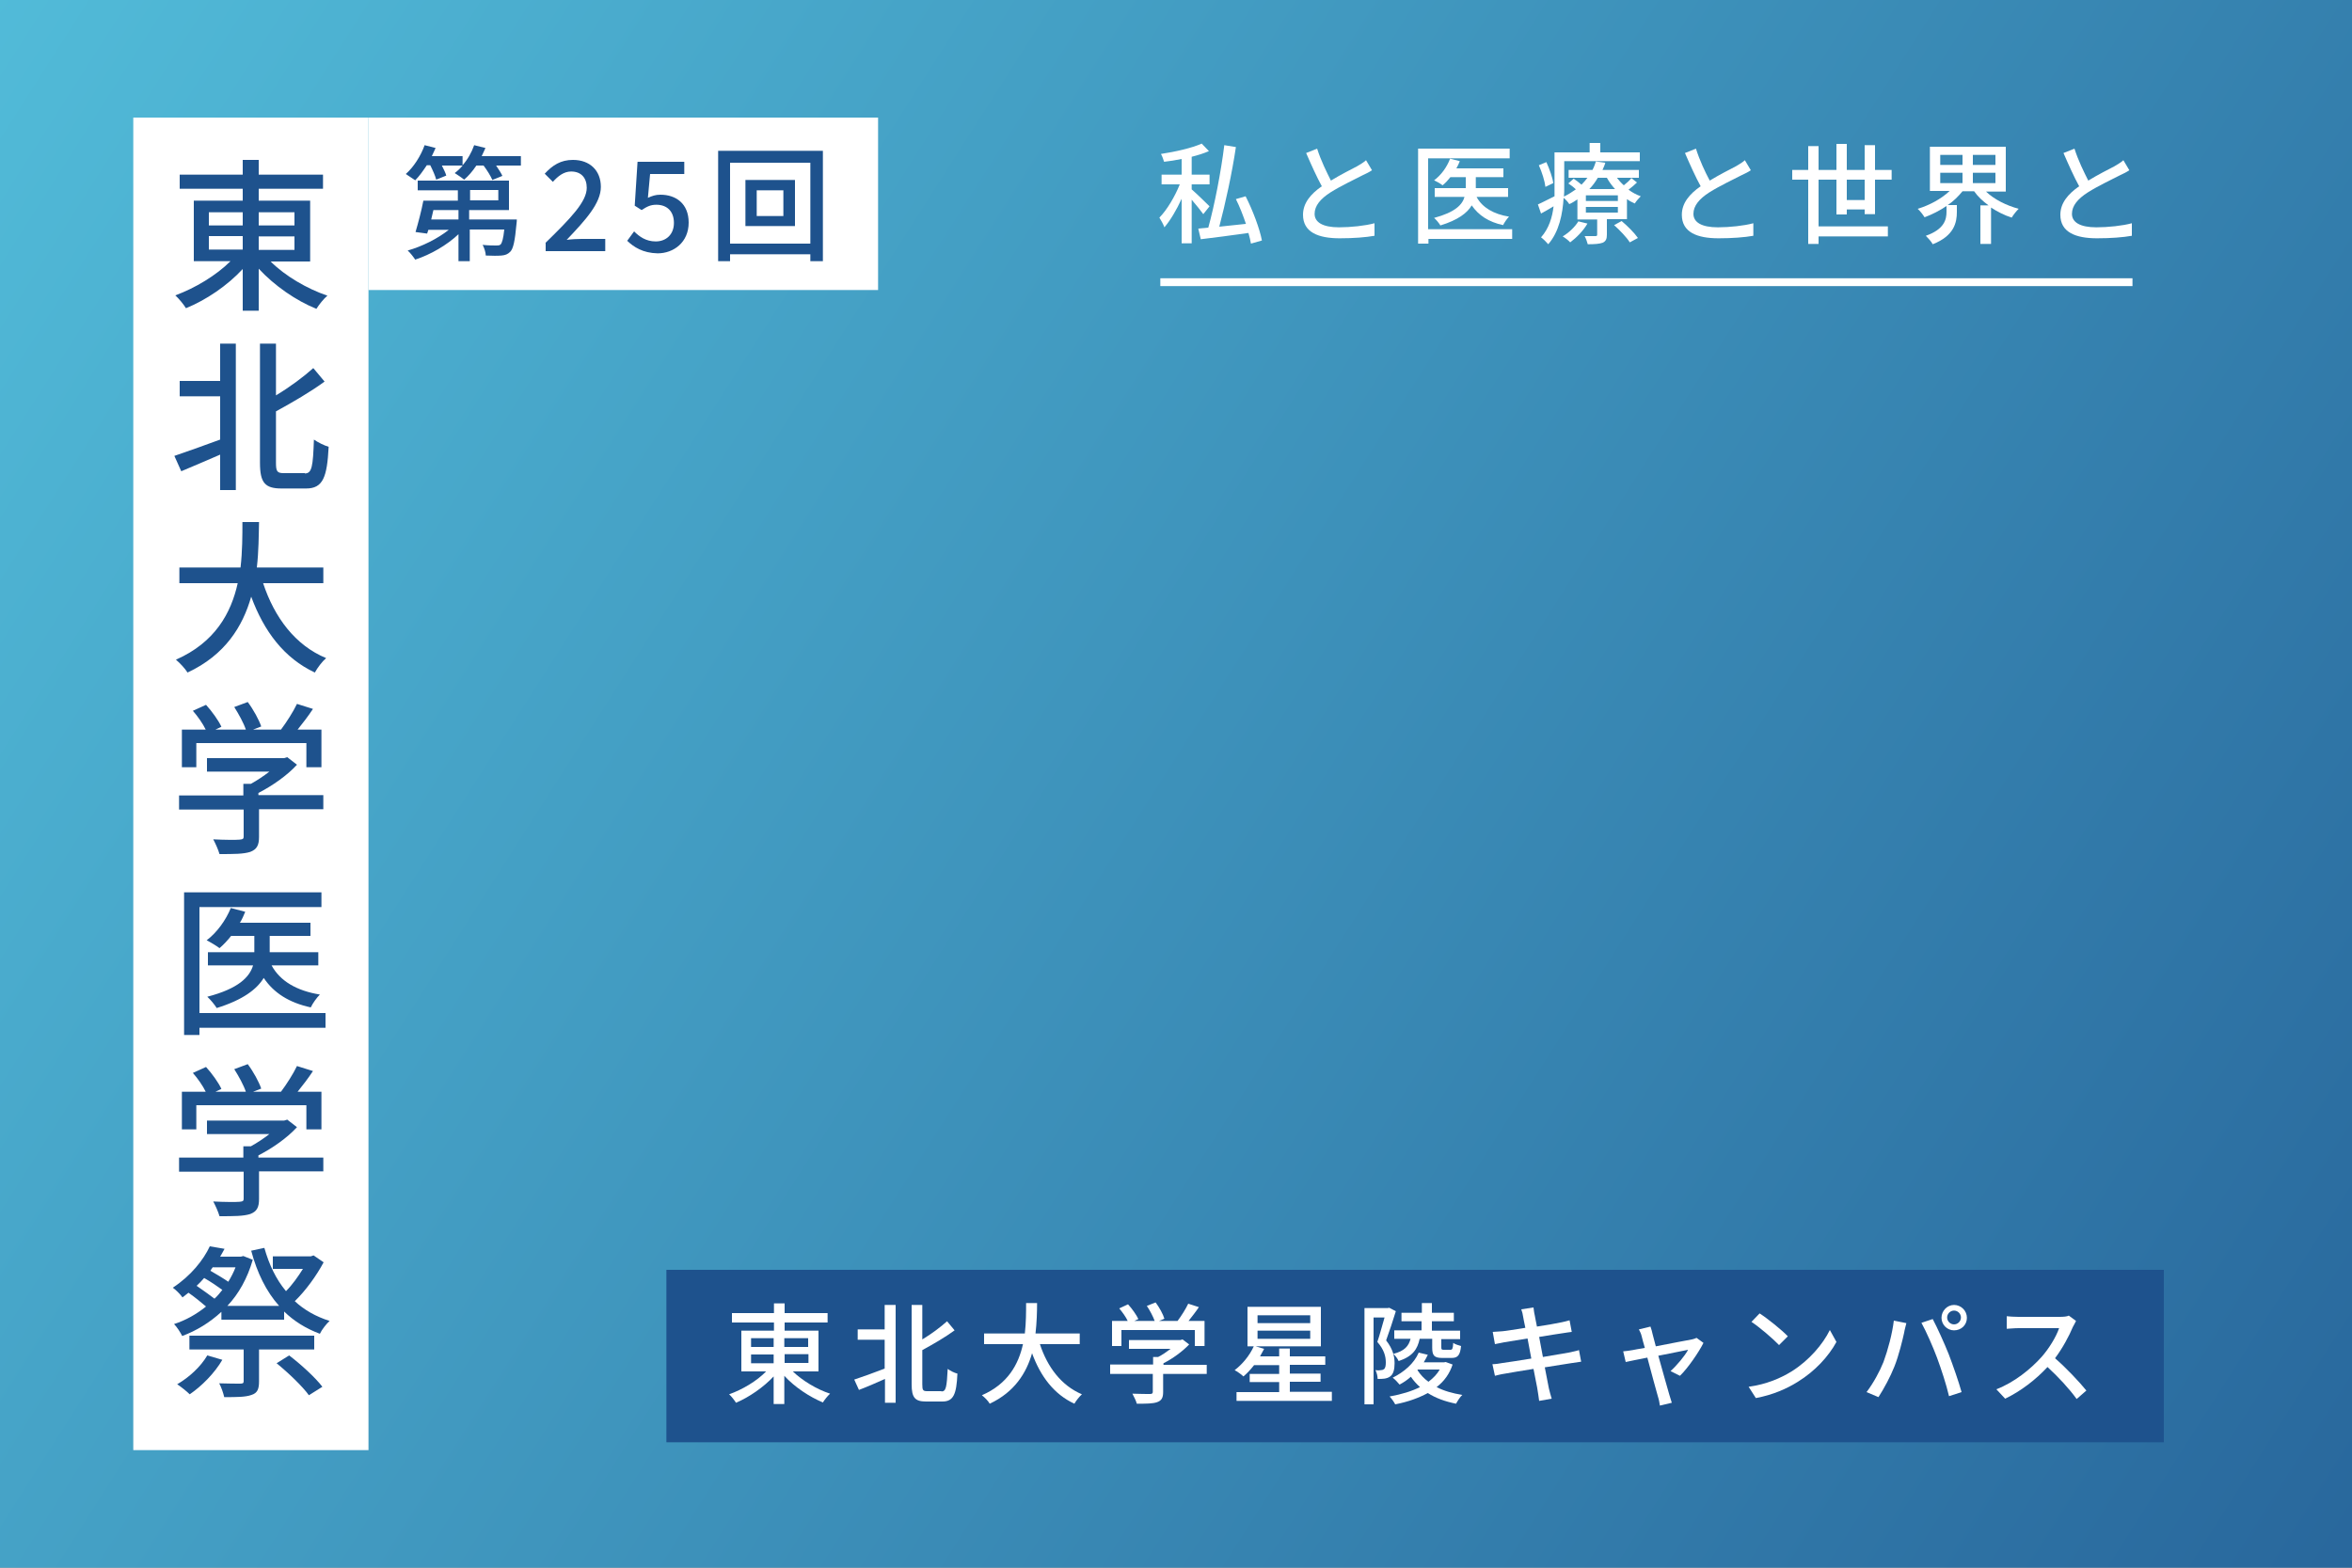
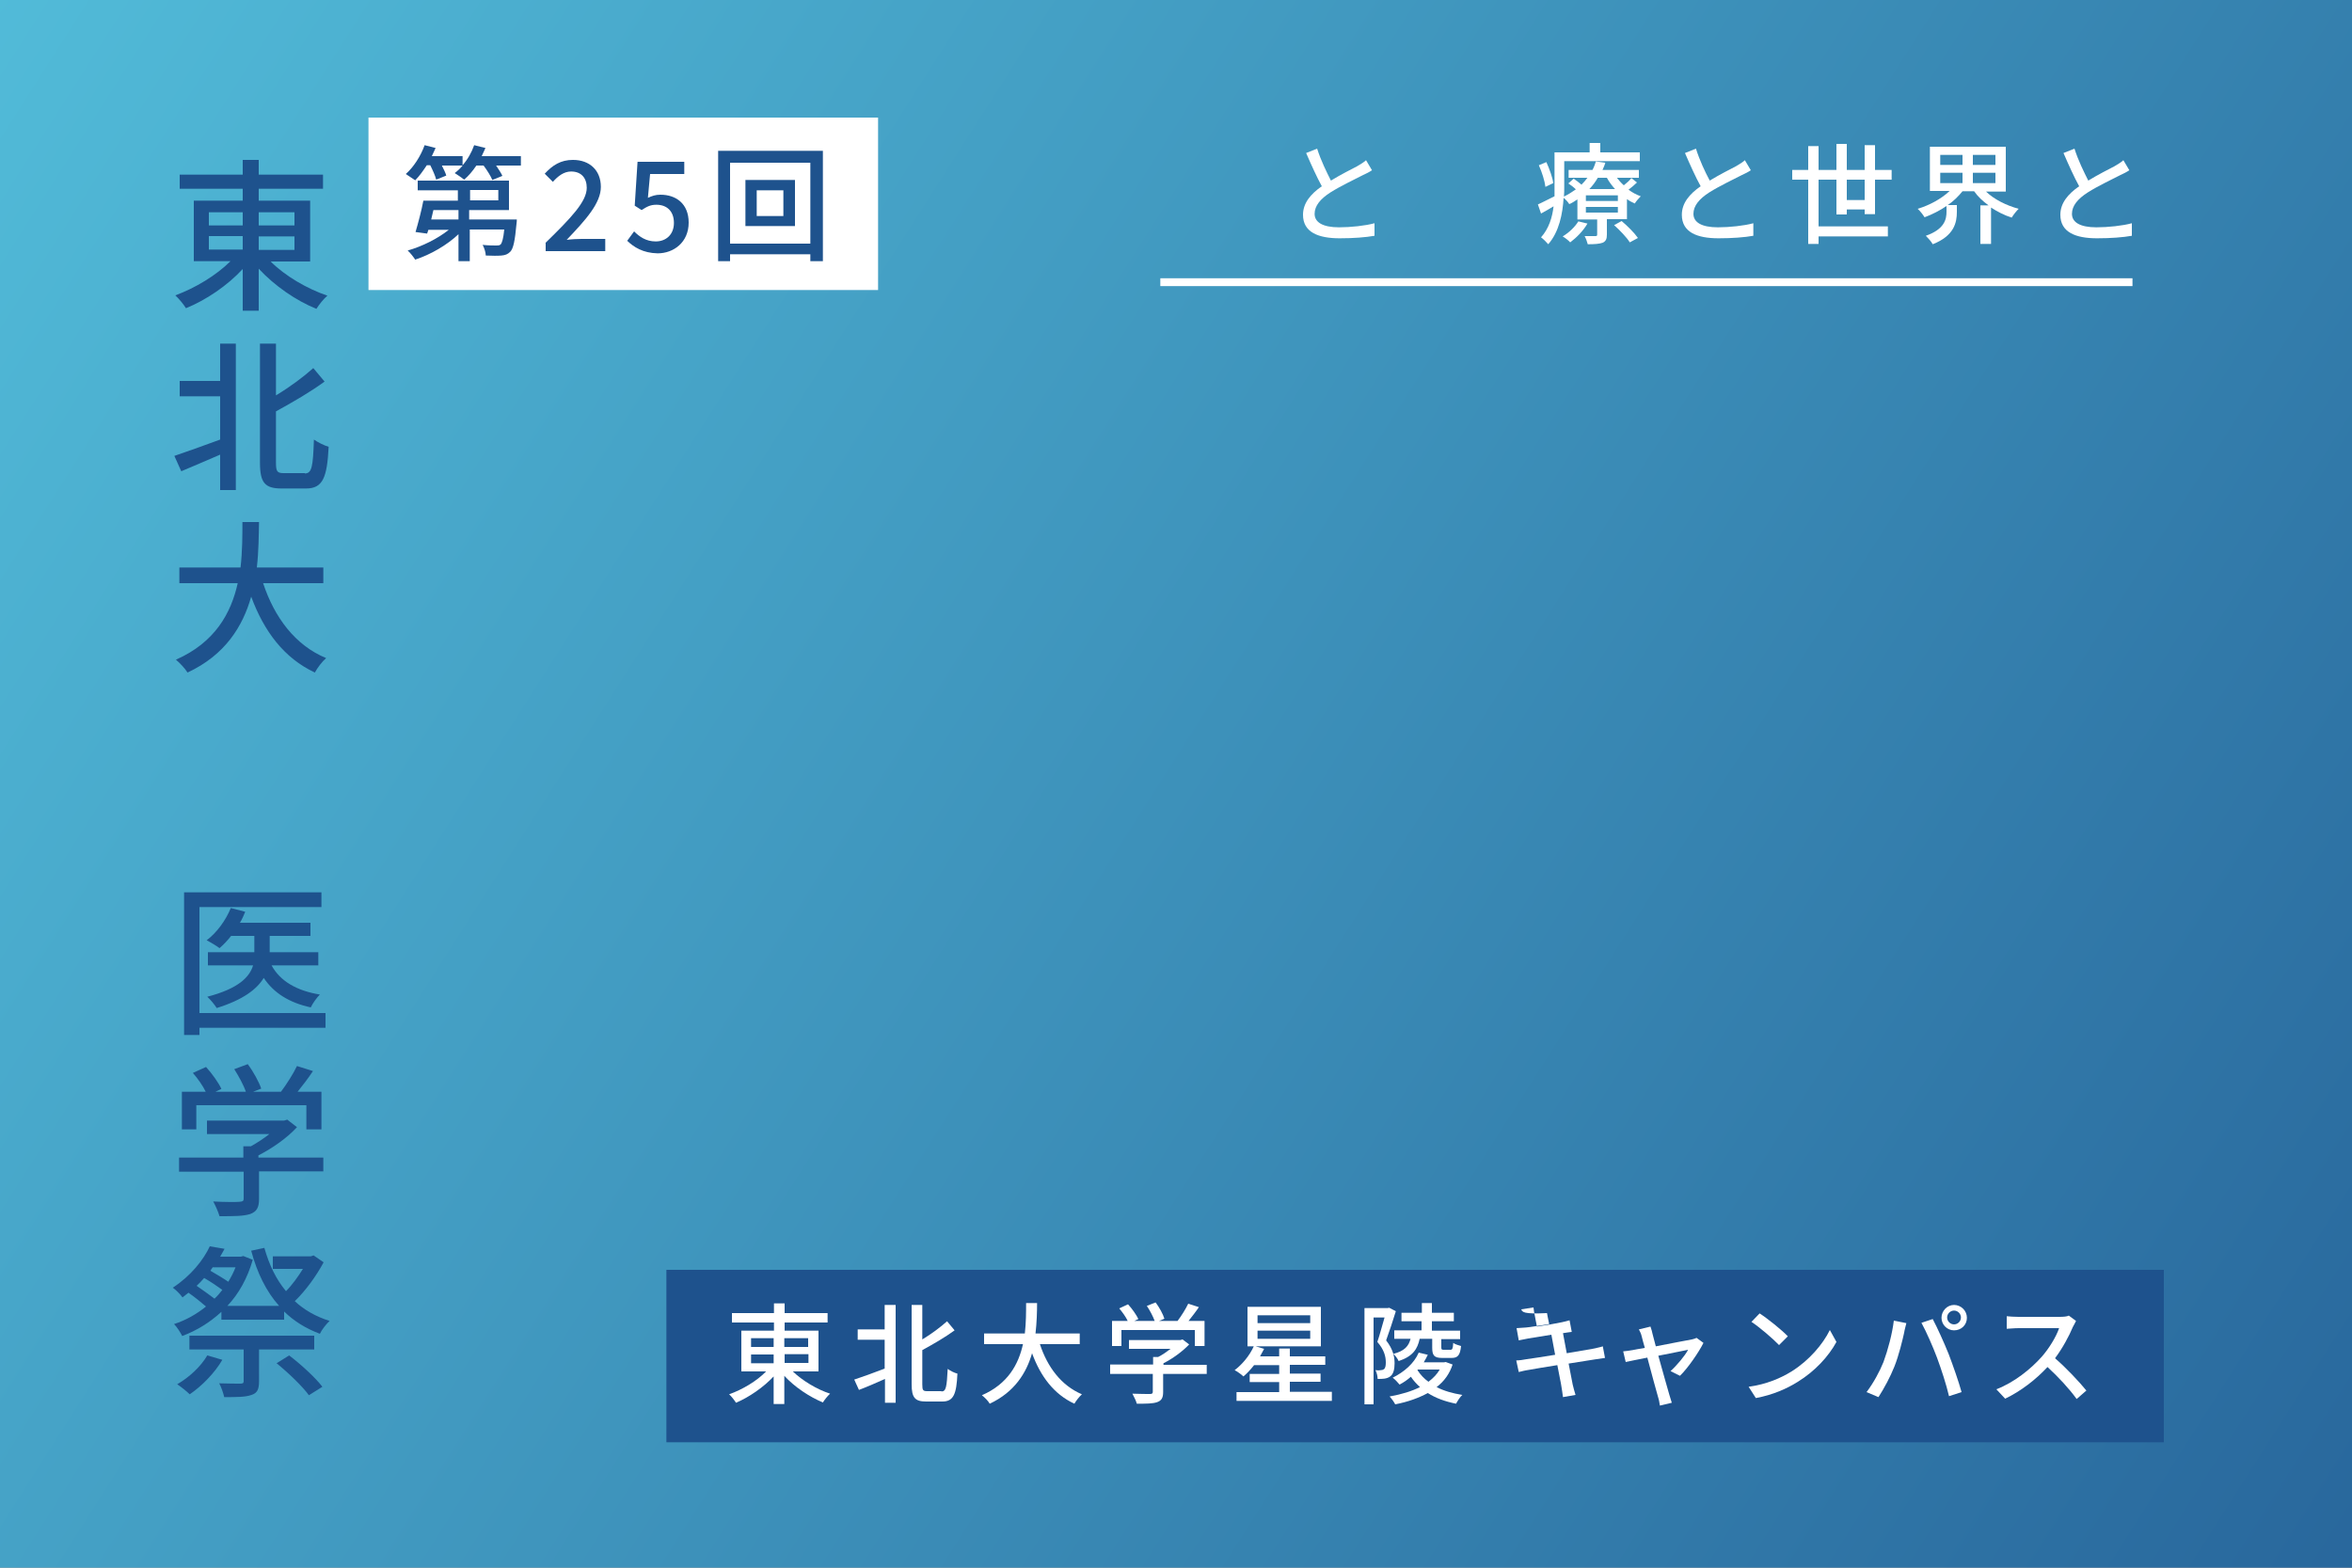
<svg xmlns="http://www.w3.org/2000/svg" version="1.1" id="レイヤー_1" x="0px" y="0px" viewBox="0 0 750 500" style="enable-background:new 0 0 750 500;" xml:space="preserve">
  <rect x="0" y="0" width="750" height="500" fill="#808080" stroke="none" />
  <style type="text/css">
	.st0{fill:url(#SVGID_1_);}
	.st1{fill:#1E528D;}
	.st2{fill:#FFFFFF;}
	.st3{fill:none;stroke:#FFFFFF;stroke-width:2.5;stroke-miterlimit:10;}
</style>
  <g>
    <linearGradient id="SVGID_1_" gradientUnits="userSpaceOnUse" x1="-16.726" y1="0.253" x2="950.431" y2="616.869">
      <stop offset="0" style="stop-color:#52BCD9" />
      <stop offset="1" style="stop-color:#1E528D" />
    </linearGradient>
    <rect class="st0" width="750" height="500" />
    <g>
      <rect x="212.5" y="405" class="st1" width="477.5" height="55" />
    </g>
    <g>
      <path class="st2" d="M252.7,437.3c3.1,3,7.7,5.8,12,7.2c-0.8,0.7-1.8,2-2.3,2.8c-4.3-1.8-9-4.9-12.3-8.5v9h-3.4v-8.8    c-3.3,3.5-7.8,6.6-12,8.4c-0.5-0.8-1.5-2.1-2.2-2.7c4.2-1.5,8.8-4.2,11.8-7.3h-7.9v-13h10.4v-2.6h-13.4v-3h13.4v-3.1h3.4v3.1h13.7    v3h-13.7v2.6H261v13H252.7z M239.5,429.6h7.2v-2.8h-7.2V429.6z M239.5,434.8h7.2v-2.8h-7.2V434.8z M250.1,426.8v2.8h7.6v-2.8    H250.1z M257.8,431.9h-7.6v2.8h7.6V431.9z" />
      <path class="st2" d="M282.2,416.2h3.4v31.2h-3.4v-7.6c-2.9,1.3-5.9,2.6-8.3,3.5l-1.5-3.3c2.4-0.8,6.1-2.1,9.7-3.5v-9.2h-8.6v-3.3    h8.6V416.2z M300.2,443.8c1.5,0,1.7-1.5,2-7.2c0.8,0.6,2.2,1.3,3.1,1.5c-0.3,6.5-1.2,8.9-4.8,8.9h-5.2c-3.5,0-4.6-1.2-4.6-5.5    v-25.3h3.4v11c3-1.8,5.9-4,7.9-5.8l2.4,2.9c-3,2.2-6.8,4.4-10.3,6.3v10.9c0,1.9,0.2,2.2,1.6,2.2H300.2z" />
      <path class="st2" d="M331.6,428.7c2.4,7.3,6.8,13.2,13.4,16c-0.8,0.7-1.9,2.1-2.4,3c-6.5-3-10.8-8.7-13.5-16.1    c-1.8,6.3-5.6,12.4-13.5,16.1c-0.5-0.9-1.6-2-2.5-2.7c8.3-3.6,11.7-9.9,13.1-16.3h-12.4v-3.4h13c0.4-3.5,0.4-6.9,0.4-9.7h3.5    c0,2.8-0.1,6.2-0.5,9.7h14.1v3.4H331.6z" />
      <path class="st2" d="M384.7,438.2h-13.8v5.8c0,1.8-0.5,2.7-1.9,3.2c-1.4,0.5-3.5,0.5-6.5,0.5c-0.2-0.9-0.9-2.2-1.4-3.2    c2.5,0.1,4.9,0.1,5.6,0.1s0.9-0.2,0.9-0.7v-5.7H354v-3h13.7v-2.4h1.6c1.4-0.7,2.8-1.7,4-2.6h-13.3v-2.8h16.4l0.7-0.2l2.1,1.6    c-2.1,2.2-5.2,4.5-8.2,6v0.5h13.8V438.2z M357.6,429.3h-3v-8h5c-0.6-1.3-1.7-2.8-2.7-4l2.8-1.3c1.3,1.4,2.7,3.4,3.3,4.7l-1.3,0.6    h6.5c-0.5-1.4-1.5-3.3-2.5-4.8l2.8-1.1c1.2,1.6,2.4,3.8,2.8,5.2l-1.7,0.7h5.9c1.2-1.6,2.6-3.8,3.4-5.5l3.4,1.1    c-1,1.5-2.2,3-3.3,4.4h5.1v8H381v-5.1h-23.4V429.3z" />
      <path class="st2" d="M424.7,444v2.8h-30.4V444h13.6v-3.2h-9.4v-2.6h9.4v-2.8h-8c-1.1,1.4-2.3,2.7-3.4,3.6c-0.6-0.6-2-1.6-2.8-2    c2.5-1.9,4.8-4.7,6.1-7.6h-2v-12.6h23.4v12.6h-20.8l2.7,0.8c-0.4,0.8-0.9,1.6-1.3,2.4h6.1v-2.5h3.4v2.5h11.3v2.7h-11.3v2.8h9.8    v2.6h-9.8v3.2H424.7z M401,422h16.8v-2.5H401V422z M401,427h16.8v-2.6H401V427z" />
      <path class="st2" d="M445.1,418.2c-0.9,2.9-2.1,6.6-3.1,9.3c2.2,2.8,2.7,5.2,2.7,7.3c0,2-0.4,3.5-1.4,4.2    c-0.5,0.4-1.2,0.6-1.8,0.7c-0.6,0.1-1.4,0.1-2.2,0.1c0-0.8-0.3-2.1-0.7-2.8c0.7,0.1,1.2,0.1,1.7,0c0.4,0,0.7-0.1,1-0.3    c0.5-0.4,0.6-1.2,0.6-2.2c0-1.8-0.5-4-2.7-6.5c0.8-2.3,1.6-5.5,2.3-7.8H438v27.7h-2.9v-30.7h7.4l0.5-0.1L445.1,418.2z     M463.2,435.2c-0.9,2.8-2.6,5.3-5.1,7.2c2.3,1.2,5.1,2,8.2,2.5c-0.7,0.6-1.5,1.9-2,2.8c-3.5-0.7-6.5-1.8-9-3.4    c-2.8,1.5-6.2,2.8-10.4,3.6c-0.4-0.8-1.2-1.9-1.8-2.5c3.9-0.7,7.1-1.7,9.7-3c-1.1-1-2.1-2.1-2.9-3.3c-1.1,1-2.3,1.8-3.6,2.5    c-0.5-0.6-1.5-1.7-2.2-2.2c3.6-1.8,6.8-4.5,8.3-8l2.9,0.7c-0.4,0.8-0.8,1.6-1.3,2.4h6.5l0.5-0.1L463.2,435.2z M453.4,421.4h-6.5    v-2.7h6.5v-3.1h3.2v3.1h7v2.7h-7v3h9v2.7h-6v2.6c0,0.7,0.1,0.8,0.8,0.8h2.1c0.6,0,0.8-0.3,0.9-2.2c0.5,0.4,1.7,0.8,2.5,1    c-0.3,3-1.1,3.8-3,3.8h-3c-2.6,0-3.2-0.8-3.2-3.3V427h-4c-0.7,3.3-2.2,5.6-6.7,7.1c-0.3-0.7-1.1-1.8-1.7-2.3    c3.6-0.9,4.9-2.5,5.5-4.8h-5.2v-2.7h8.7V421.4z M452,437c0.9,1.4,2.1,2.7,3.5,3.7c1.6-1.2,2.8-2.5,3.6-3.9h-7L452,437z" />
-       <path class="st2" d="M485.1,417.6l3.9-0.6c0.1,0.7,0.2,1.8,0.4,2.5c0.1,0.4,0.3,1.8,0.7,3.6c3.2-0.5,6.2-1,7.5-1.3    c1.1-0.2,2.2-0.5,2.9-0.7l0.7,3.7c-0.6,0.1-1.8,0.2-2.8,0.4c-1.5,0.2-4.5,0.7-7.6,1.2c0.4,2,0.8,4.2,1.2,6.4    c3.4-0.6,6.5-1.1,8.2-1.4c1.3-0.3,2.5-0.5,3.3-0.8l0.7,3.7c-0.8,0.1-2.1,0.3-3.4,0.5c-1.8,0.3-4.9,0.8-8.2,1.3    c0.6,3.2,1.1,5.8,1.3,6.7c0.2,1,0.6,2.2,0.9,3.3l-4,0.7c-0.2-1.3-0.3-2.4-0.5-3.4c-0.1-0.9-0.7-3.5-1.3-6.8    c-3.8,0.6-7.4,1.2-9,1.5c-1.4,0.2-2.5,0.5-3.3,0.7l-0.8-3.7c0.9,0,2.3-0.2,3.3-0.4c1.7-0.2,5.3-0.8,9.1-1.4    c-0.4-2.2-0.8-4.4-1.2-6.4c-3.2,0.5-6.1,1-7.4,1.2c-1.1,0.2-1.9,0.4-3,0.6l-0.7-3.9c1-0.1,2-0.1,3-0.2c1.3-0.1,4.2-0.6,7.4-1.1    c-0.4-1.8-0.6-3-0.7-3.5C485.6,419.2,485.4,418.4,485.1,417.6z" />
+       <path class="st2" d="M485.1,417.6l3.9-0.6c0.1,0.7,0.2,1.8,0.4,2.5c0.1,0.4,0.3,1.8,0.7,3.6c3.2-0.5,6.2-1,7.5-1.3    c1.1-0.2,2.2-0.5,2.9-0.7l0.7,3.7c-0.6,0.1-1.8,0.2-2.8,0.4c0.4,2,0.8,4.2,1.2,6.4    c3.4-0.6,6.5-1.1,8.2-1.4c1.3-0.3,2.5-0.5,3.3-0.8l0.7,3.7c-0.8,0.1-2.1,0.3-3.4,0.5c-1.8,0.3-4.9,0.8-8.2,1.3    c0.6,3.2,1.1,5.8,1.3,6.7c0.2,1,0.6,2.2,0.9,3.3l-4,0.7c-0.2-1.3-0.3-2.4-0.5-3.4c-0.1-0.9-0.7-3.5-1.3-6.8    c-3.8,0.6-7.4,1.2-9,1.5c-1.4,0.2-2.5,0.5-3.3,0.7l-0.8-3.7c0.9,0,2.3-0.2,3.3-0.4c1.7-0.2,5.3-0.8,9.1-1.4    c-0.4-2.2-0.8-4.4-1.2-6.4c-3.2,0.5-6.1,1-7.4,1.2c-1.1,0.2-1.9,0.4-3,0.6l-0.7-3.9c1-0.1,2-0.1,3-0.2c1.3-0.1,4.2-0.6,7.4-1.1    c-0.4-1.8-0.6-3-0.7-3.5C485.6,419.2,485.4,418.4,485.1,417.6z" />
      <path class="st2" d="M527,425.6c0.2,0.8,0.6,2.2,1,3.8c4.7-0.9,10.2-2,11.5-2.2c0.5-0.1,1.1-0.3,1.5-0.5l2.2,1.6    c-1.5,3-5,8.1-7.5,10.5l-3-1.5c2-1.8,4.6-4.9,5.6-6.8c-0.8,0.2-5.1,1-9.5,1.9c1.4,4.9,3,10.8,3.5,12.4c0.2,0.6,0.6,1.9,0.8,2.6    l-3.8,0.9c-0.1-0.8-0.3-1.9-0.6-2.8c-0.5-1.7-2.1-7.6-3.4-12.5c-3.2,0.6-5.9,1.2-6.9,1.4l-0.8-3.4c1-0.1,1.9-0.2,3-0.4    c0.5-0.1,2-0.4,3.9-0.7c-0.5-1.6-0.8-3-1-3.7c-0.2-0.9-0.6-1.6-0.9-2.2l3.7-0.9C526.6,423.9,526.8,424.7,527,425.6z" />
      <path class="st2" d="M571.3,437.4c5.6-3.5,10-8.7,12.2-13.2l2.1,3.8c-2.5,4.6-6.8,9.3-12.3,12.7c-3.5,2.2-8,4.2-13.4,5.2l-2.3-3.6    C563.4,441.5,567.9,439.5,571.3,437.4z M570.1,426.2l-2.8,2.8c-1.8-1.9-6.2-5.7-8.8-7.4l2.6-2.7    C563.6,420.5,568.2,424.2,570.1,426.2z" />
      <path class="st2" d="M603.9,421.2l4,0.8c-0.2,0.9-0.6,2.2-0.7,3c-0.5,2.3-1.7,7.3-3.1,10.8c-1.3,3.3-3.3,7-5.1,9.8l-3.8-1.6    c2.2-2.9,4.2-6.6,5.4-9.6C602,430.6,603.4,425.4,603.9,421.2z M612.7,421.9l3.6-1.2c1.4,2.6,3.7,7.7,5.1,11.2    c1.3,3.4,3.2,8.8,4.1,12.1l-4,1.3c-0.9-3.8-2.4-8.4-3.8-12.2C616.4,429.6,614.2,424.6,612.7,421.9z M623.1,416.2    c2.2,0,4.1,1.8,4.1,4.1s-1.8,4-4.1,4c-2.2,0-4-1.8-4-4S620.9,416.2,623.1,416.2z M623.1,422.4c1.2,0,2.2-1,2.2-2.2    c0-1.2-1-2.2-2.2-2.2c-1.2,0-2.2,1-2.2,2.2C620.9,421.4,621.9,422.4,623.1,422.4z" />
      <path class="st2" d="M661,423.2c-1.2,2.9-3.3,6.8-5.7,10c3.6,3.1,7.8,7.6,10,10.3l-3.1,2.7c-2.3-3.2-5.8-7-9.3-10.2    c-3.7,4-8.5,7.7-13.5,10.1l-2.8-3c5.7-2.2,10.9-6.4,14.4-10.3c2.4-2.7,4.7-6.5,5.6-9.2h-12.9c-1.4,0-3.3,0.2-3.8,0.2v-4    c0.7,0.1,2.7,0.2,3.8,0.2h13c1.3,0,2.5-0.1,3-0.4l2.3,1.7C661.8,421.8,661.3,422.6,661,423.2z" />
    </g>
    <g>
-       <path class="st2" d="M383.7,68.3c-0.8-1.1-2.3-3-3.7-4.6v13.9h-3.2V63.4c-1.6,3.5-3.6,6.9-5.5,9.1c-0.3-0.9-1.1-2.3-1.6-3.1    c2.4-2.4,5-6.8,6.5-10.6h-5.8v-3.1h6.4v-5c-1.9,0.4-3.8,0.7-5.6,0.9c-0.2-0.7-0.6-1.8-1-2.5c4.6-0.7,9.9-1.9,13-3.3l2.3,2.4    c-1.6,0.7-3.5,1.3-5.5,1.8v5.7h5.7v3.1H380v1.6c1.3,1.1,4.9,4.6,5.7,5.4L383.7,68.3z M398.9,77.7c-0.2-1-0.4-2.1-0.8-3.4    c-5.5,0.8-11.1,1.5-15.2,2l-0.8-3.4l3.2-0.3c2-7.2,4.1-18.1,5.1-26.3l3.7,0.6c-1.2,8.2-3.4,18.2-5.3,25.4c2.6-0.3,5.6-0.6,8.5-0.9    c-0.9-2.7-2-5.5-3.2-7.9l3.1-0.9c2.3,4.5,4.5,10.4,5.2,14.1L398.9,77.7z" />
      <path class="st2" d="M424.4,57.6c3.1-1.9,6.5-3.6,8.4-4.6c1.2-0.7,2-1.2,2.8-1.9l1.9,3.2c-0.9,0.6-1.9,1.1-3,1.6    c-2.3,1.2-7,3.4-10.3,5.5c-3.1,2-5,4.2-5,6.8c0,2.7,2.6,4.3,7.8,4.3c3.7,0,8.4-0.5,11.3-1.3l0,4c-2.8,0.5-6.7,0.8-11.1,0.8    c-6.8,0-11.7-1.9-11.7-7.5c0-3.7,2.4-6.6,6-9.1c-1.6-2.9-3.4-6.9-5-10.6l3.5-1.4C421.2,51.2,423,54.8,424.4,57.6z" />
-       <path class="st2" d="M482.3,76.2h-26.8v1.5h-3.3V47.4h29.2v3.1h-26v22.6h26.8V76.2z M470.9,62.9c1.8,3.3,5.4,5.4,10.3,6.2    c-0.7,0.7-1.5,1.9-1.9,2.7c-4.6-1-7.8-3.1-10-6.3c-1.4,2.4-4.4,4.7-10,6.4c-0.4-0.7-1.3-1.8-2-2.4c6.7-1.8,9-4.2,9.7-6.7h-9.5    v-2.8h9.9v-3.5h-4.9c-0.8,1-1.6,1.9-2.5,2.6c-0.6-0.5-2-1.3-2.7-1.6c2.2-1.6,4.1-4.2,5.1-6.9l3.1,0.8c-0.3,0.8-0.7,1.6-1.1,2.3h15    v2.8h-8.8v3.5h10.3v2.8H470.9z" />
      <path class="st2" d="M522,58.2c-0.8,0.8-1.8,1.6-2.7,2.3c1.2,0.9,2.5,1.6,3.9,2.1c-0.6,0.6-1.5,1.6-1.9,2.3    c-0.9-0.4-1.7-0.8-2.5-1.4v6.4h-6.4v4.9c0,1.4-0.3,2.1-1.3,2.6c-1.1,0.4-2.6,0.5-4.8,0.5c-0.2-0.8-0.6-1.9-1-2.6c1.5,0,3,0,3.4,0    c0.5,0,0.6-0.1,0.6-0.5v-4.8h-6.3v-6.4c-0.8,0.5-1.6,1.1-2.6,1.5c-0.4-0.7-1.2-1.5-1.8-2c-0.3,5-1.4,10.8-4.9,14.8    c-0.5-0.6-1.7-1.8-2.3-2.2c2.5-2.8,3.6-6.4,4-9.9c-1.3,0.8-2.7,1.6-4,2.3l-1-2.9c1.4-0.6,3.2-1.6,5.3-2.6c0-0.9,0-1.8,0-2.6V48.6    h11.2v-3h3.4v3h12.6v2.8h-24.1v8.4c0,0.9,0,1.9-0.1,2.9c1.4-0.7,2.7-1.5,3.8-2.3c-0.7-0.7-1.6-1.4-2.4-1.9l1.7-1.5    c0.8,0.5,1.7,1.2,2.5,1.9c0.7-0.7,1.3-1.4,1.9-2.2h-6v-2.5h7.6c0.5-0.9,0.8-1.8,1.1-2.7l3,0.4c-0.2,0.8-0.6,1.6-0.9,2.3h11.6v2.5    h-7c0.6,0.8,1.4,1.7,2.2,2.4c0.9-0.7,1.9-1.6,2.4-2.3L522,58.2z M492.8,59.6c-0.2-1.8-1.1-4.7-2.1-6.9l2.4-1c1,2.2,2,5,2.2,6.7    L492.8,59.6z M506.2,71.3c-1.3,2.3-3.5,4.5-5.5,6c-0.5-0.6-1.7-1.5-2.4-1.9c2-1.2,3.9-3,5-4.8L506.2,71.3z M515.9,62.3h-10.2v1.8    h10.2V62.3z M515.9,66h-10.2v1.8h10.2V66z M509.5,56.7c-0.7,1.2-1.6,2.5-2.7,3.6h8.2c-1-1.1-1.9-2.3-2.6-3.6H509.5z M517.1,70.5    c1.9,1.6,4.1,3.8,5.2,5.4l-2.6,1.4c-0.9-1.5-3.2-3.9-5-5.5L517.1,70.5z" />
      <path class="st2" d="M545.2,57.6c3.1-1.9,6.5-3.6,8.4-4.6c1.2-0.7,2-1.2,2.8-1.9l1.9,3.2c-0.9,0.6-1.9,1.1-3,1.6    c-2.3,1.2-7,3.4-10.3,5.5c-3.1,2-5,4.2-5,6.8c0,2.7,2.6,4.3,7.8,4.3c3.7,0,8.4-0.5,11.3-1.3l0,4c-2.8,0.5-6.7,0.8-11.1,0.8    c-6.8,0-11.7-1.9-11.7-7.5c0-3.7,2.4-6.6,6-9.1c-1.6-2.9-3.4-6.9-5-10.6l3.5-1.4C542,51.2,543.7,54.8,545.2,57.6z" />
      <path class="st2" d="M594.6,68.3v-1.5h-5.7v1.6h-3.3V57.3h-5.7v14.9H602v3.2h-22.1v2.4h-3.3V57.3h-5.1v-3.1h5.1v-7.6h3.3v7.6h5.7    v-8.3h3.3v8.3h5.7v-7.9h3.3v7.9h5.3v3.1h-5.3v11H594.6z M594.6,63.8v-6.5h-5.7v6.5H594.6z" />
      <path class="st2" d="M633.3,61.1c2.6,2.5,6.4,4.4,10.4,5.5c-0.7,0.7-1.7,1.9-2.2,2.8c-2.3-0.7-4.6-1.9-6.6-3.2v11.6h-3.4V65.5h2.6    c-1.8-1.3-3.4-2.8-4.6-4.5h-3.7c-1.3,1.6-2.9,3.2-4.7,4.4h2.9v2.2c0,3.3-0.8,7.6-7.7,10.3c-0.4-0.8-1.5-2-2.2-2.7    c6-2.1,6.6-5.3,6.6-7.7v-1.8c-2.2,1.5-4.6,2.7-7,3.6c-0.5-0.8-1.4-2-2.2-2.7c3.7-1.1,7.6-3.2,10.2-5.7h-6.3V46.8h24.2v14.3H633.3z     M618.7,52.6h7.1v-3.2h-7.1V52.6z M618.7,58.4h7.1v-3.3h-7.1V58.4z M636.3,49.4h-7.2v3.2h7.2V49.4z M636.3,55.1h-7.2v3.3h7.2V55.1    z" />
      <path class="st2" d="M665.9,57.6c3.1-1.9,6.5-3.6,8.4-4.6c1.2-0.7,2-1.2,2.8-1.9l1.9,3.2c-0.9,0.6-1.9,1.1-3,1.6    c-2.3,1.2-7,3.4-10.3,5.5c-3.1,2-5,4.2-5,6.8c0,2.7,2.6,4.3,7.8,4.3c3.7,0,8.4-0.5,11.3-1.3l0,4c-2.8,0.5-6.7,0.8-11.1,0.8    c-6.8,0-11.7-1.9-11.7-7.5c0-3.7,2.4-6.6,6-9.1c-1.6-2.9-3.4-6.9-5-10.6l3.5-1.4C662.7,51.2,664.5,54.8,665.9,57.6z" />
    </g>
    <line class="st3" x1="370" y1="90" x2="680" y2="90" />
    <g>
      <g>
        <rect x="117.5" y="37.5" class="st2" width="162.5" height="55" />
      </g>
      <g>
-         <rect x="42.5" y="37.5" class="st2" width="75" height="425" />
-       </g>
+         </g>
    </g>
    <g>
      <path class="st1" d="M86.3,83.4c4.6,4.6,11.6,8.7,18.1,10.9c-1.2,1-2.7,2.9-3.5,4.2c-6.5-2.6-13.4-7.4-18.4-12.8v13.4h-5.1V85.8    c-4.9,5.3-11.7,9.9-18.1,12.5c-0.8-1.3-2.3-3.1-3.4-4.1c6.3-2.3,13.1-6.4,17.6-10.9H61.8V64h15.6v-3.8H57.3v-4.5h20.1v-4.7h5.1    v4.7H103v4.5H82.5V64h16.4v19.4H86.3z M66.6,71.9h10.8v-4.2H66.6V71.9z M66.6,79.6h10.8v-4.3H66.6V79.6z M82.5,67.7v4.2h11.4v-4.2    H82.5z M93.9,75.4H82.5v4.3h11.4V75.4z" />
      <path class="st1" d="M70.2,109.6h5v46.7h-5V145c-4.4,1.9-8.8,3.8-12.4,5.3l-2.2-4.9c3.6-1.2,9.1-3.2,14.6-5.2v-13.8H57.3v-4.9    h12.9V109.6z M97.2,151c2.3,0,2.6-2.3,2.9-10.8c1.3,0.9,3.3,1.9,4.7,2.3c-0.5,9.7-1.8,13.3-7.2,13.3h-7.8c-5.3,0-6.9-1.8-6.9-8.2    v-38h5.1v16.5c4.5-2.7,8.9-6,11.9-8.7l3.6,4.3c-4.5,3.3-10.2,6.6-15.5,9.5v16.4c0,2.8,0.4,3.3,2.5,3.3H97.2z" />
      <path class="st1" d="M83.9,186c3.6,10.9,10.2,19.8,20.1,23.9c-1.2,1-2.8,3.1-3.6,4.6c-9.8-4.6-16.2-13.1-20.3-24.2    c-2.7,9.5-8.3,18.6-20.3,24.2c-0.8-1.3-2.4-3-3.7-4.1c12.5-5.5,17.6-14.9,19.7-24.4H57.2v-5h19.5c0.6-5.2,0.6-10.3,0.6-14.5h5.3    c-0.1,4.3-0.1,9.3-0.7,14.5h21.2v5H83.9z" />
-       <path class="st1" d="M103.2,258.1H82.6v8.8c0,2.7-0.7,4-2.8,4.8c-2.2,0.7-5.2,0.7-9.8,0.7c-0.4-1.4-1.3-3.4-2-4.7    c3.7,0.2,7.3,0.2,8.4,0.1s1.3-0.3,1.3-1v-8.6H57.1v-4.5h20.5V250H80c2-1.1,4.1-2.5,5.9-3.9H66v-4.3h24.6l1-0.3l3.1,2.4    c-3.1,3.4-7.8,6.7-12.3,9v0.7h20.7V258.1z M62.6,244.7H58v-12h7.6c-0.9-1.9-2.6-4.3-4.1-6l4.2-1.9c1.9,2.1,4,5,4.9,7l-1.9,0.9h9.7    c-0.7-2.1-2.3-5-3.7-7.2l4.3-1.6c1.8,2.4,3.6,5.7,4.3,7.8l-2.6,1h8.9c1.8-2.4,3.9-5.7,5.1-8.2l5.1,1.6c-1.5,2.3-3.3,4.6-4.9,6.6    h7.6v12h-4.8V237H62.6V244.7z" />
      <path class="st1" d="M103.7,327.8H63.6v2.3h-4.9v-45.5h43.8v4.7H63.6v33.8h40.2V327.8z M86.6,307.9c2.7,5,8,8.1,15.4,9.3    c-1,1-2.3,2.8-2.9,4.1c-6.9-1.5-11.8-4.6-15-9.4c-2.2,3.6-6.6,7-15,9.6c-0.6-1-2-2.7-3-3.6c10-2.6,13.5-6.3,14.6-10H66.3v-4.2    h14.8v-5.2h-7.4c-1.2,1.5-2.4,2.8-3.7,3.9c-0.9-0.7-2.9-1.9-4.1-2.5c3.3-2.5,6.1-6.4,7.7-10.3l4.6,1.2c-0.5,1.2-1,2.4-1.7,3.5    h22.5v4.2H86v5.2h15.5v4.2H86.6z" />
      <path class="st1" d="M103.2,373.6H82.6v8.8c0,2.7-0.7,4-2.8,4.8c-2.2,0.7-5.2,0.7-9.8,0.7c-0.4-1.4-1.3-3.4-2-4.7    c3.7,0.2,7.3,0.2,8.4,0.1s1.3-0.3,1.3-1v-8.6H57.1v-4.5h20.5v-3.6H80c2-1.1,4.1-2.5,5.9-3.9H66v-4.3h24.6l1-0.3l3.1,2.4    c-3.1,3.4-7.8,6.7-12.3,9v0.7h20.7V373.6z M62.6,360.2H58v-12h7.6c-0.9-1.9-2.6-4.3-4.1-6l4.2-1.9c1.9,2.1,4,5,4.9,7l-1.9,0.9h9.7    c-0.7-2.1-2.3-5-3.7-7.2l4.3-1.6c1.8,2.4,3.6,5.7,4.3,7.8l-2.6,1h8.9c1.8-2.4,3.9-5.7,5.1-8.2l5.1,1.6c-1.5,2.3-3.3,4.6-4.9,6.6    h7.6v12h-4.8v-7.7H62.6V360.2z" />
      <path class="st1" d="M103.2,402.6c-2.3,4.3-5.7,9-9.2,12.4c3,2.8,6.7,4.9,11.1,6.3c-1,0.9-2.5,2.8-3.1,4.1    c-4.5-1.7-8.2-4-11.4-7.1v2.6H70.6v-2.5c-3.7,3.4-7.9,6-12.5,7.7c-0.6-1.2-1.7-2.9-2.6-3.8c3.7-1.2,7.1-3.1,10.2-5.6    c-1.5-1.3-3.6-3-5.6-4.4c-0.6,0.5-1.3,1-1.9,1.5c-0.7-1-2.2-2.5-3.1-3.1c5.8-3.8,9.8-8.9,11.8-13.2l4.7,0.8    c-0.4,0.8-0.9,1.6-1.4,2.5h6.6l0.8-0.2l3,1.2c-1.7,5.9-4.5,10.9-8.1,14.7h16.5c-4.1-4.6-7-10.5-8.9-17.6l4.2-0.9    c1.5,5.3,3.7,10,6.9,13.8c2-2,3.9-4.7,5.4-7.1H87v-4h12.1l0.9-0.3L103.2,402.6z M70.9,433.7c-2.5,4.3-6.6,8.4-10.4,11    c-0.9-0.9-2.9-2.5-4-3.2c3.8-2.2,7.5-5.6,9.6-9.2L70.9,433.7z M82.6,430.4v10.2c0,2.4-0.5,3.7-2.4,4.3c-1.9,0.7-4.7,0.7-8.7,0.7    c-0.3-1.3-0.9-3.1-1.6-4.4c2.9,0.1,5.9,0.1,6.7,0.1c0.9,0,1.1-0.2,1.1-0.8v-10.1H60.4V426h39.8v4.4H82.6z M62.7,410.1    c1.9,1.3,4.1,2.9,5.7,4.1c0.9-0.8,1.7-1.8,2.5-2.8c-1.5-1.1-3.7-2.6-5.8-3.8C64.3,408.5,63.5,409.4,62.7,410.1z M67.9,404.1    c-0.3,0.4-0.6,0.8-0.8,1.2c1.9,1.1,4.1,2.4,5.7,3.5c0.9-1.5,1.7-3,2.3-4.6H67.9z M92.2,432.3c3.7,2.8,8.4,7.1,10.6,10l-4.3,2.7    c-2-2.8-6.6-7.2-10.3-10.2L92.2,432.3z" />
    </g>
    <g>
      <path class="st1" d="M166.1,49.8v3h-7.9c0.8,1.2,1.6,2.4,2,3.3l-3.2,1.3c-0.5-1.2-1.6-3-2.8-4.6h-2.3c-1.2,1.8-2.5,3.3-3.9,4.5    c-0.7-0.6-2.2-1.6-3-2.1c0.9-0.7,1.8-1.5,2.5-2.4h-6.6c0.6,1.2,1.2,2.4,1.4,3.2l-3.2,1.3c-0.3-1.2-1.1-3-1.9-4.6h-1.1    c-1.2,1.8-2.4,3.5-3.7,4.8c-0.7-0.5-2.2-1.5-3-2c2.5-2.2,4.8-5.8,6-9.2l3.5,0.9c-0.4,0.8-0.8,1.7-1.2,2.6h9.8v2.9    c1.6-1.8,2.9-4.1,3.7-6.4l3.6,0.9c-0.4,0.9-0.8,1.8-1.2,2.6H166.1z M164.8,70c0,0,0,1-0.1,1.4c-0.5,5.4-1,7.9-2,8.9    c-0.8,0.8-1.6,1.1-2.8,1.2c-1,0.1-3,0.1-5,0c0-1-0.5-2.5-1-3.4c1.8,0.2,3.6,0.2,4.3,0.2c0.6,0,1,0,1.4-0.3    c0.5-0.5,0.9-1.9,1.2-4.8h-11v10.1h-3.6v-8.6c-3.7,3.5-8.9,6.5-13.8,8.1c-0.6-0.9-1.6-2.2-2.4-2.9c4.6-1.3,9.6-3.8,13.1-6.6h-6.5    l-0.4,1.2l-3.7-0.5c0.8-2.7,1.9-6.8,2.5-10h11v-3.3h-12.8v-3.1h29.1V67h-12.7v3H164.8z M138.2,67c-0.2,1-0.5,2-0.7,3h8.7v-3H138.2    z M149.9,63.9h9v-3.3h-9V63.9z" />
      <path class="st1" d="M173.9,77.5c8.2-8,13.2-13.2,13.2-17.6c0-3.1-1.7-5.2-5-5.2c-2.3,0-4.2,1.5-5.8,3.3l-2.6-2.6    c2.5-2.7,5.1-4.4,9-4.4c5.4,0,8.9,3.4,8.9,8.6c0,5.2-4.8,10.5-10.9,16.9c1.5-0.2,3.4-0.3,4.8-0.3h7.5v3.9h-19V77.5z" />
      <path class="st1" d="M200,76.8l2.2-3c1.7,1.7,3.8,3.2,6.9,3.2c3.3,0,5.8-2.2,5.8-5.9s-2.2-5.8-5.6-5.8c-1.9,0-3,0.6-4.7,1.7    l-2.2-1.4l0.9-14h14.9v3.9h-10.9l-0.7,7.6c1.3-0.6,2.4-1,4-1c4.9,0,9,2.8,9,8.9c0,6.3-4.8,9.8-9.9,9.8    C205,80.7,202.1,78.8,200,76.8z" />
      <path class="st1" d="M262.4,48.1v35.2h-4v-2.2h-25.6v2.2H229V48.1H262.4z M258.4,77.7V51.9h-25.6v25.8H258.4z M253.5,57.4v14.7    h-15.8V57.4H253.5z M249.8,60.7h-8.5v8.2h8.5V60.7z" />
    </g>
  </g>
</svg>